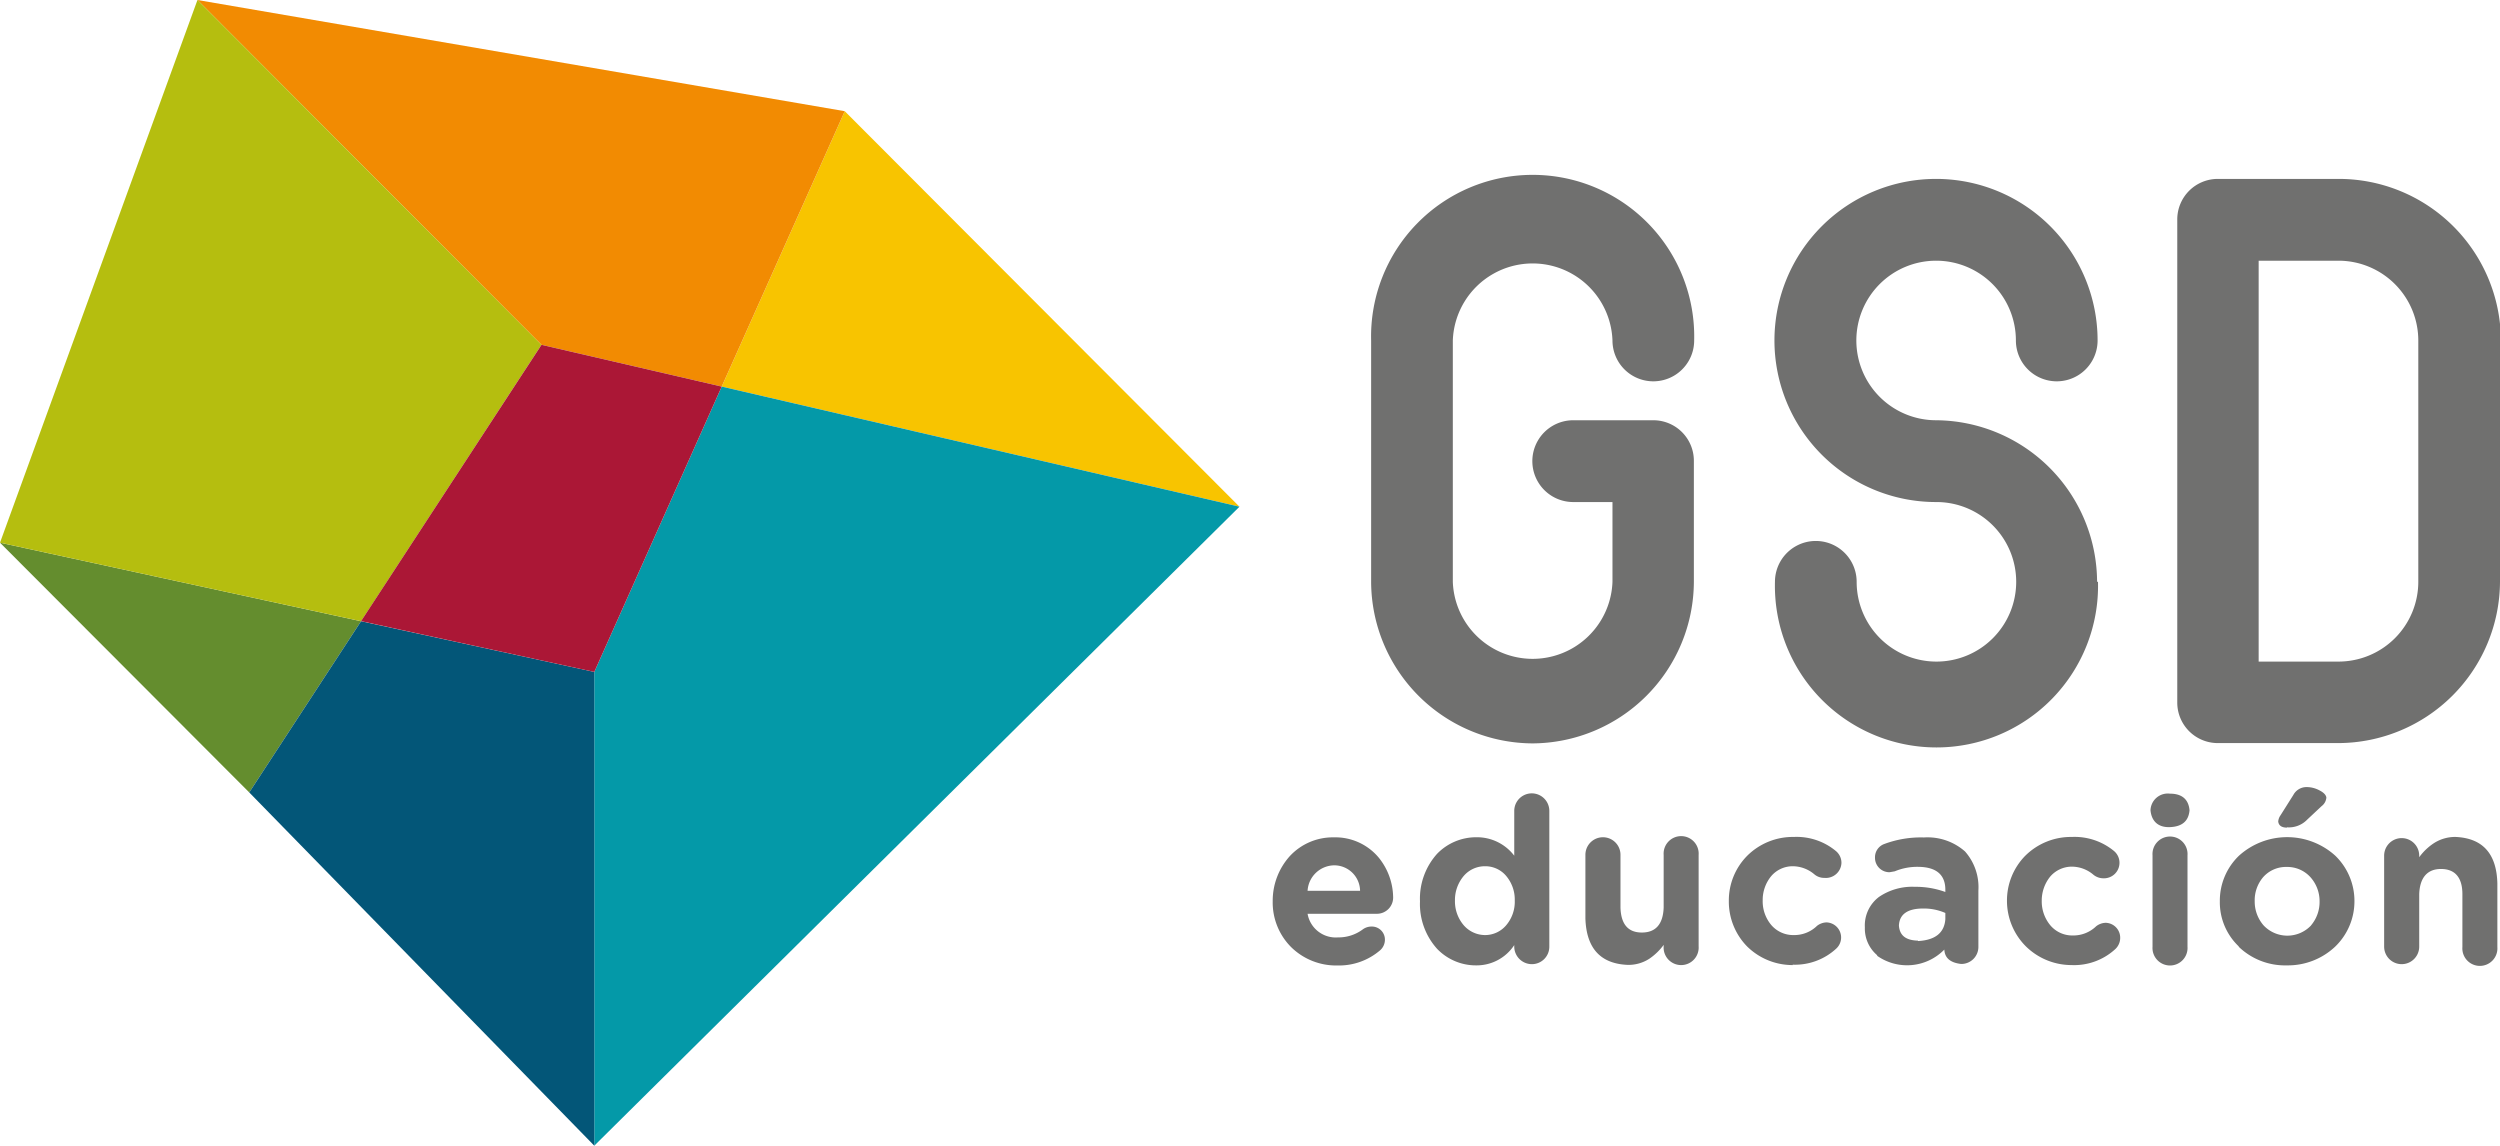
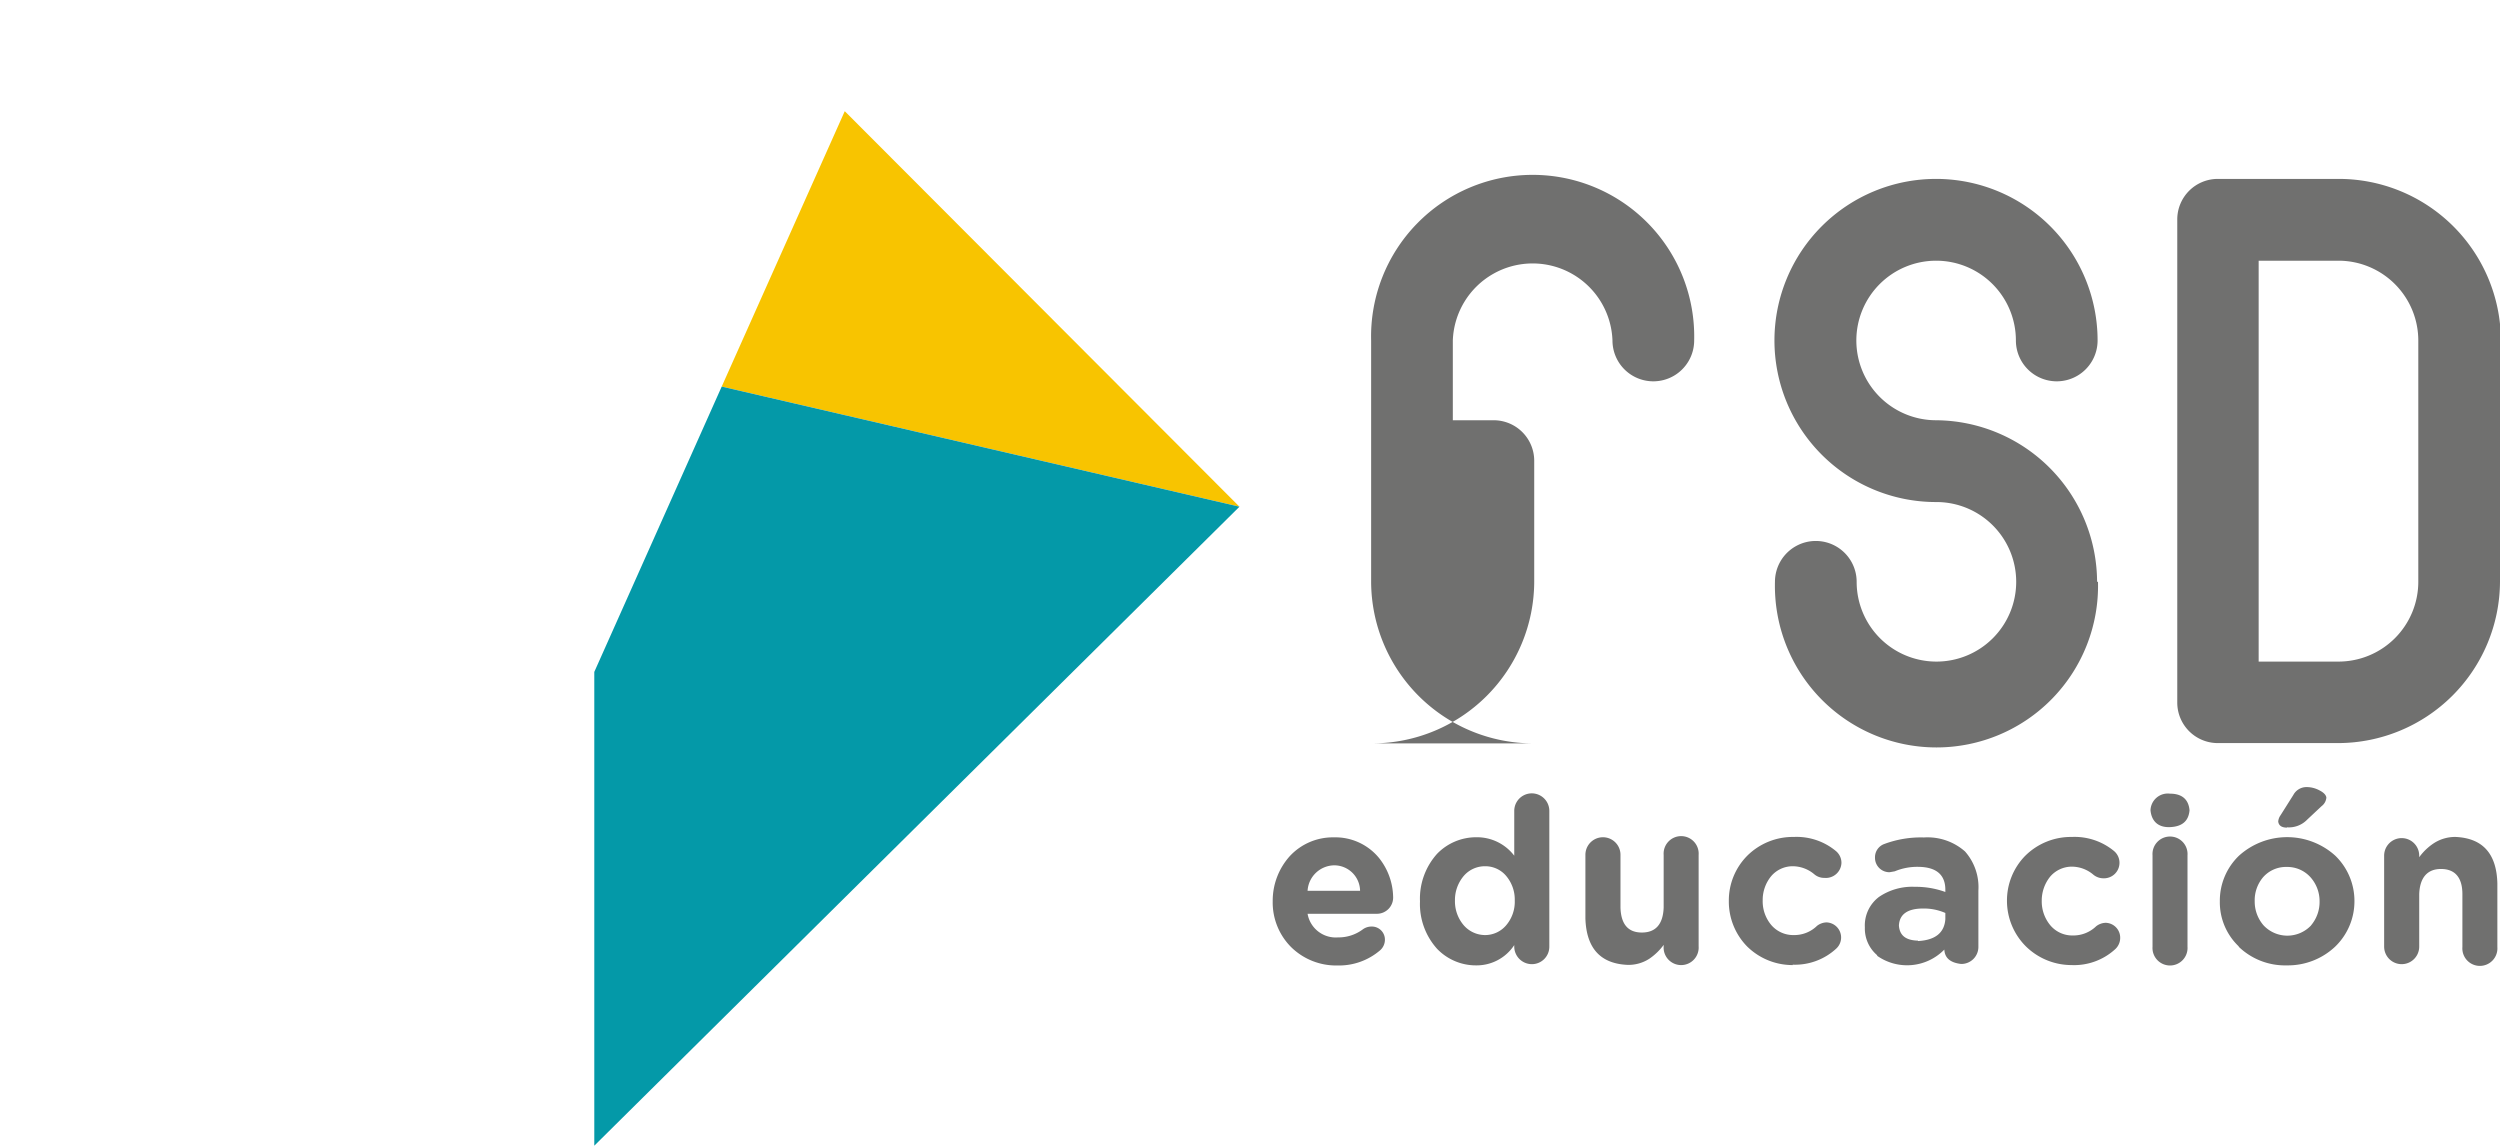
<svg xmlns="http://www.w3.org/2000/svg" viewBox="0 0 246.64 113.03">
  <defs>
    <style>.cls-1{fill:#70706f;}.cls-2{fill:#f8c400;}.cls-3{fill:#f28b02;}.cls-4{fill:#648d2e;}.cls-5{fill:#0499a8;}.cls-6{fill:#b5be0f;}.cls-7{fill:#035678;}.cls-8{fill:#ab1736;}</style>
  </defs>
  <title>logo_gsd_h_General copia</title>
  <g id="Capa_1" data-name="Capa 1">
-     <path class="cls-1" d="M151.21,73.34A16,16,0,0,1,135.27,57.4V33.59a15.94,15.94,0,1,1,31.87,0,4,4,0,1,1-8.06,0,7.88,7.88,0,0,0-15.75,0V57.4a7.88,7.88,0,0,0,15.75,0V49.53h-3.87a4,4,0,0,1,0-8.07h7.9a4,4,0,0,1,4,4V57.4a16,16,0,0,1-15.93,15.94M206.89,57.4a16,16,0,0,0-15.83-15.94H191a7.87,7.87,0,1,1,7.88-7.87,4,4,0,1,0,8.06,0,15.94,15.94,0,1,0-16,15.94h.1a7.87,7.87,0,1,1-7.87,7.87,4,4,0,1,0-8.06,0,15.94,15.94,0,1,0,31.87,0m39.75,0V33.59A16,16,0,0,0,230.7,17.65H218.8a4,4,0,0,0-4,4V69.31a4,4,0,0,0,4,4h11.9A16,16,0,0,0,246.64,57.4M222.83,25.72h7.87a7.88,7.88,0,0,1,7.88,7.87V57.4a7.88,7.88,0,0,1-7.88,7.87h-7.87ZM127.38,93.44a6.23,6.23,0,0,1-1.82-4.52v0a6.58,6.58,0,0,1,1.68-4.45,5.79,5.79,0,0,1,4.35-1.86,5.57,5.57,0,0,1,4.43,2,6.33,6.33,0,0,1,1.42,3.86,1.6,1.6,0,0,1-1.62,1.68H129a2.82,2.82,0,0,0,3,2.33,4,4,0,0,0,2.46-.8,1.44,1.44,0,0,1,.82-.27,1.29,1.29,0,0,1,1.35,1.33,1.39,1.39,0,0,1-.46,1,6.22,6.22,0,0,1-4.21,1.51A6.33,6.33,0,0,1,127.38,93.44ZM129,87.88h5.18a2.55,2.55,0,0,0-2.54-2.51A2.67,2.67,0,0,0,129,87.88v0Zm23.85,5.51a1.72,1.72,0,0,1-1.73,1.73,1.74,1.74,0,0,1-1.73-1.73v-.15a4.44,4.44,0,0,1-3.76,2,5.3,5.3,0,0,1-3.84-1.62,6.6,6.6,0,0,1-1.7-4.7v0a6.61,6.61,0,0,1,1.7-4.7,5.36,5.36,0,0,1,3.84-1.62,4.62,4.62,0,0,1,3.76,1.82V80a1.73,1.73,0,0,1,3.46,0Zm-6.34-7.93a2.75,2.75,0,0,0-2.08.93,3.67,3.67,0,0,0-.89,2.46v0a3.63,3.63,0,0,0,.89,2.46,2.8,2.8,0,0,0,2.08.94,2.72,2.72,0,0,0,2.06-.94,3.57,3.57,0,0,0,.87-2.46v0a3.61,3.61,0,0,0-.87-2.46,2.68,2.68,0,0,0-2.06-.93v0Zm21.07-1.11v9a1.73,1.73,0,1,1-3.45,0v-.13a5.78,5.78,0,0,1-1.42,1.37,3.77,3.77,0,0,1-2.15.6q-4-.18-4.15-4.56v-6.3a1.73,1.73,0,0,1,3.46,0v5.21c.05,1.64.75,2.46,2.11,2.46s2.09-.82,2.15-2.46V84.35a1.73,1.73,0,1,1,3.45,0v0Zm9.34,10.86a6.39,6.39,0,0,1-4.56-1.84,6.32,6.32,0,0,1-1.8-4.48v0a6.26,6.26,0,0,1,1.8-4.45,6.38,6.38,0,0,1,4.61-1.87,6.06,6.06,0,0,1,4.14,1.38,1.51,1.51,0,0,1,.56,1.17A1.54,1.54,0,0,1,180,86.61a1.51,1.51,0,0,1-1-.35,3.32,3.32,0,0,0-2.15-.8,2.78,2.78,0,0,0-2.13,1,3.7,3.7,0,0,0-.82,2.37v0a3.63,3.63,0,0,0,.84,2.42,2.85,2.85,0,0,0,2.24,1,3.2,3.2,0,0,0,2.28-.91,1.61,1.61,0,0,1,.93-.34,1.49,1.49,0,0,1,.95,2.6,6,6,0,0,1-4.32,1.57v0Zm8.3-.95a3.45,3.45,0,0,1-1.24-2.77v0a3.52,3.52,0,0,1,1.39-3,5.81,5.81,0,0,1,3.55-1,8.51,8.51,0,0,1,3,.51v-.22c0-1.48-.89-2.23-2.62-2.26a5.8,5.8,0,0,0-2.37.44l-.51.09a1.42,1.42,0,0,1-1.44-1.44,1.39,1.39,0,0,1,.93-1.35,10.33,10.33,0,0,1,3.9-.64A5.59,5.59,0,0,1,193.86,84a5.32,5.32,0,0,1,1.32,3.86v5.58a1.68,1.68,0,0,1-1.7,1.66c-1.07-.12-1.62-.59-1.66-1.42v0a5.13,5.13,0,0,1-6.65.6Zm4-1.42c1.7-.09,2.6-.81,2.7-2.15v-.62a5.3,5.3,0,0,0-2.19-.44c-1.54,0-2.34.57-2.39,1.68v0c.07,1,.7,1.46,1.88,1.49v0Zm15.22,2.37a6.43,6.43,0,0,1-4.57-1.84A6.35,6.35,0,0,1,198,88.89v0a6.3,6.3,0,0,1,1.79-4.45,6.4,6.4,0,0,1,4.61-1.87,6.11,6.11,0,0,1,4.15,1.38,1.51,1.51,0,0,1,.55,1.17,1.53,1.53,0,0,1-1.57,1.53,1.56,1.56,0,0,1-1-.35,3.3,3.3,0,0,0-2.15-.8,2.81,2.81,0,0,0-2.13,1,3.76,3.76,0,0,0-.82,2.37v0a3.69,3.69,0,0,0,.85,2.42,2.83,2.83,0,0,0,2.23,1,3.24,3.24,0,0,0,2.29-.91,1.61,1.61,0,0,1,.93-.34,1.47,1.47,0,0,1,1.44,1.49,1.51,1.51,0,0,1-.49,1.11,6,6,0,0,1-4.32,1.57v0Zm7.72-15.27a1.71,1.71,0,0,1,1.93-1.64c1.19,0,1.83.58,1.92,1.64v0c-.09,1.06-.73,1.61-1.92,1.66s-1.83-.6-1.93-1.66Zm.2,13.45v-9a1.73,1.73,0,1,1,3.45,0v9a1.73,1.73,0,1,1-3.45,0v0Zm8.53,0A6,6,0,0,1,219,88.92v0a6.15,6.15,0,0,1,1.89-4.5,7.08,7.08,0,0,1,9.5,0,6.21,6.21,0,0,1,1.89,4.48v0a6.21,6.21,0,0,1-1.91,4.5,6.8,6.8,0,0,1-4.76,1.84A6.59,6.59,0,0,1,220.85,93.39Zm7.11-2.1a3.57,3.57,0,0,0,.84-2.37v0a3.54,3.54,0,0,0-.91-2.39,3.07,3.07,0,0,0-2.32-1,3,3,0,0,0-2.33,1,3.51,3.51,0,0,0-.84,2.37v0a3.58,3.58,0,0,0,.88,2.4,3.22,3.22,0,0,0,4.68,0Zm-2.37-9.64q-.79,0-.87-.6a1.21,1.21,0,0,1,.23-.62l1.26-2a1.47,1.47,0,0,1,1.31-.78,2.68,2.68,0,0,1,1.28.33c.41.21.64.45.67.71a1.18,1.18,0,0,1-.47.84l-1.42,1.33a2.51,2.51,0,0,1-2,.76v0Zm9.58,11.74v-9a1.73,1.73,0,1,1,3.46.05v.13a5.58,5.58,0,0,1,1.44-1.38,3.85,3.85,0,0,1,2.15-.62c2.67.12,4.05,1.65,4.12,4.59v6.27a1.73,1.73,0,1,1-3.45,0V88.21c0-1.64-.73-2.47-2.09-2.48s-2.11.84-2.17,2.48v5.18a1.73,1.73,0,1,1-3.46,0v0Z" />
+     <path class="cls-1" d="M151.21,73.34A16,16,0,0,1,135.27,57.4V33.59a15.94,15.94,0,1,1,31.87,0,4,4,0,1,1-8.06,0,7.88,7.88,0,0,0-15.75,0V57.4V49.53h-3.87a4,4,0,0,1,0-8.07h7.9a4,4,0,0,1,4,4V57.4a16,16,0,0,1-15.93,15.94M206.89,57.4a16,16,0,0,0-15.83-15.94H191a7.87,7.87,0,1,1,7.88-7.87,4,4,0,1,0,8.06,0,15.94,15.94,0,1,0-16,15.94h.1a7.87,7.87,0,1,1-7.87,7.87,4,4,0,1,0-8.06,0,15.94,15.94,0,1,0,31.87,0m39.75,0V33.59A16,16,0,0,0,230.7,17.65H218.8a4,4,0,0,0-4,4V69.31a4,4,0,0,0,4,4h11.9A16,16,0,0,0,246.64,57.4M222.83,25.72h7.87a7.88,7.88,0,0,1,7.88,7.87V57.4a7.88,7.88,0,0,1-7.88,7.87h-7.87ZM127.38,93.44a6.23,6.23,0,0,1-1.82-4.52v0a6.58,6.58,0,0,1,1.68-4.45,5.79,5.79,0,0,1,4.35-1.86,5.57,5.57,0,0,1,4.43,2,6.33,6.33,0,0,1,1.42,3.86,1.6,1.6,0,0,1-1.62,1.68H129a2.82,2.82,0,0,0,3,2.33,4,4,0,0,0,2.46-.8,1.44,1.44,0,0,1,.82-.27,1.29,1.29,0,0,1,1.35,1.33,1.39,1.39,0,0,1-.46,1,6.22,6.22,0,0,1-4.21,1.51A6.33,6.33,0,0,1,127.38,93.44ZM129,87.88h5.18a2.55,2.55,0,0,0-2.54-2.51A2.67,2.67,0,0,0,129,87.88v0Zm23.85,5.51a1.72,1.72,0,0,1-1.73,1.73,1.74,1.74,0,0,1-1.73-1.73v-.15a4.44,4.44,0,0,1-3.76,2,5.3,5.3,0,0,1-3.84-1.62,6.6,6.6,0,0,1-1.7-4.7v0a6.61,6.61,0,0,1,1.7-4.7,5.36,5.36,0,0,1,3.84-1.62,4.62,4.62,0,0,1,3.76,1.82V80a1.73,1.73,0,0,1,3.46,0Zm-6.34-7.93a2.75,2.75,0,0,0-2.08.93,3.67,3.67,0,0,0-.89,2.46v0a3.63,3.63,0,0,0,.89,2.46,2.8,2.8,0,0,0,2.08.94,2.72,2.72,0,0,0,2.06-.94,3.57,3.57,0,0,0,.87-2.46v0a3.61,3.61,0,0,0-.87-2.46,2.68,2.68,0,0,0-2.06-.93v0Zm21.07-1.11v9a1.73,1.73,0,1,1-3.45,0v-.13a5.78,5.78,0,0,1-1.42,1.37,3.77,3.77,0,0,1-2.15.6q-4-.18-4.15-4.56v-6.3a1.73,1.73,0,0,1,3.46,0v5.21c.05,1.64.75,2.46,2.11,2.46s2.09-.82,2.15-2.46V84.35a1.73,1.73,0,1,1,3.45,0v0Zm9.34,10.86a6.39,6.39,0,0,1-4.56-1.84,6.32,6.32,0,0,1-1.8-4.48v0a6.26,6.26,0,0,1,1.8-4.45,6.38,6.38,0,0,1,4.61-1.87,6.06,6.06,0,0,1,4.14,1.38,1.51,1.51,0,0,1,.56,1.17A1.54,1.54,0,0,1,180,86.61a1.51,1.51,0,0,1-1-.35,3.32,3.32,0,0,0-2.15-.8,2.78,2.78,0,0,0-2.13,1,3.7,3.7,0,0,0-.82,2.37v0a3.63,3.63,0,0,0,.84,2.42,2.85,2.85,0,0,0,2.24,1,3.2,3.2,0,0,0,2.28-.91,1.61,1.61,0,0,1,.93-.34,1.49,1.49,0,0,1,.95,2.6,6,6,0,0,1-4.32,1.57v0Zm8.3-.95a3.45,3.45,0,0,1-1.24-2.77v0a3.52,3.52,0,0,1,1.39-3,5.81,5.81,0,0,1,3.55-1,8.51,8.51,0,0,1,3,.51v-.22c0-1.48-.89-2.23-2.62-2.26a5.8,5.8,0,0,0-2.37.44l-.51.09a1.42,1.42,0,0,1-1.44-1.44,1.39,1.39,0,0,1,.93-1.35,10.33,10.33,0,0,1,3.9-.64A5.59,5.59,0,0,1,193.86,84a5.32,5.32,0,0,1,1.32,3.86v5.58a1.68,1.68,0,0,1-1.7,1.66c-1.07-.12-1.62-.59-1.66-1.42v0a5.13,5.13,0,0,1-6.65.6Zm4-1.42c1.7-.09,2.6-.81,2.7-2.15v-.62a5.3,5.3,0,0,0-2.19-.44c-1.54,0-2.34.57-2.39,1.68v0c.07,1,.7,1.46,1.88,1.49v0Zm15.22,2.37a6.43,6.43,0,0,1-4.57-1.84A6.35,6.35,0,0,1,198,88.89v0a6.3,6.3,0,0,1,1.79-4.45,6.4,6.4,0,0,1,4.61-1.87,6.11,6.11,0,0,1,4.15,1.38,1.51,1.51,0,0,1,.55,1.17,1.53,1.53,0,0,1-1.57,1.53,1.56,1.56,0,0,1-1-.35,3.3,3.3,0,0,0-2.15-.8,2.81,2.81,0,0,0-2.13,1,3.76,3.76,0,0,0-.82,2.37v0a3.69,3.69,0,0,0,.85,2.42,2.83,2.83,0,0,0,2.23,1,3.24,3.24,0,0,0,2.29-.91,1.61,1.61,0,0,1,.93-.34,1.47,1.47,0,0,1,1.44,1.49,1.51,1.51,0,0,1-.49,1.11,6,6,0,0,1-4.32,1.57v0Zm7.72-15.27a1.71,1.71,0,0,1,1.93-1.64c1.19,0,1.83.58,1.92,1.64v0c-.09,1.06-.73,1.61-1.92,1.66s-1.83-.6-1.93-1.66Zm.2,13.45v-9a1.73,1.73,0,1,1,3.45,0v9a1.73,1.73,0,1,1-3.45,0v0Zm8.53,0A6,6,0,0,1,219,88.92v0a6.15,6.15,0,0,1,1.89-4.5,7.08,7.08,0,0,1,9.5,0,6.21,6.21,0,0,1,1.89,4.48v0a6.21,6.21,0,0,1-1.91,4.5,6.8,6.8,0,0,1-4.76,1.84A6.59,6.59,0,0,1,220.85,93.39Zm7.11-2.1a3.57,3.57,0,0,0,.84-2.37v0a3.54,3.54,0,0,0-.91-2.39,3.07,3.07,0,0,0-2.32-1,3,3,0,0,0-2.33,1,3.51,3.51,0,0,0-.84,2.37v0a3.58,3.58,0,0,0,.88,2.4,3.22,3.22,0,0,0,4.68,0Zm-2.37-9.64q-.79,0-.87-.6a1.21,1.21,0,0,1,.23-.62l1.26-2a1.47,1.47,0,0,1,1.31-.78,2.68,2.68,0,0,1,1.28.33c.41.21.64.45.67.71a1.18,1.18,0,0,1-.47.84l-1.42,1.33a2.51,2.51,0,0,1-2,.76v0Zm9.58,11.74v-9a1.73,1.73,0,1,1,3.46.05v.13a5.58,5.58,0,0,1,1.44-1.38,3.85,3.85,0,0,1,2.15-.62c2.67.12,4.05,1.65,4.12,4.59v6.27a1.73,1.73,0,1,1-3.45,0V88.21c0-1.64-.73-2.47-2.09-2.48s-2.11.84-2.17,2.48v5.18a1.73,1.73,0,1,1-3.46,0v0Z" />
    <polygon class="cls-2" points="71.2 38.14 122.28 49.99 83.34 10.97 71.2 38.14" />
-     <polygon class="cls-3" points="53.42 34.02 71.2 38.14 83.34 10.97 19.48 0 53.42 34.02" />
-     <polygon class="cls-4" points="24.59 78.18 35.62 61.29 0 53.54 24.59 78.18" />
    <polygon class="cls-5" points="58.63 66.29 58.63 113.03 122.28 49.99 71.2 38.14 58.63 66.29" />
-     <polygon class="cls-6" points="19.48 0 0 53.54 35.62 61.29 53.42 34.02 19.48 0" />
-     <polygon class="cls-7" points="24.59 78.18 58.63 113.03 58.63 66.29 35.62 61.29 24.59 78.18" />
-     <polygon class="cls-8" points="53.42 34.02 71.2 38.14 58.63 66.29 35.62 61.28 53.42 34.02" />
  </g>
</svg>